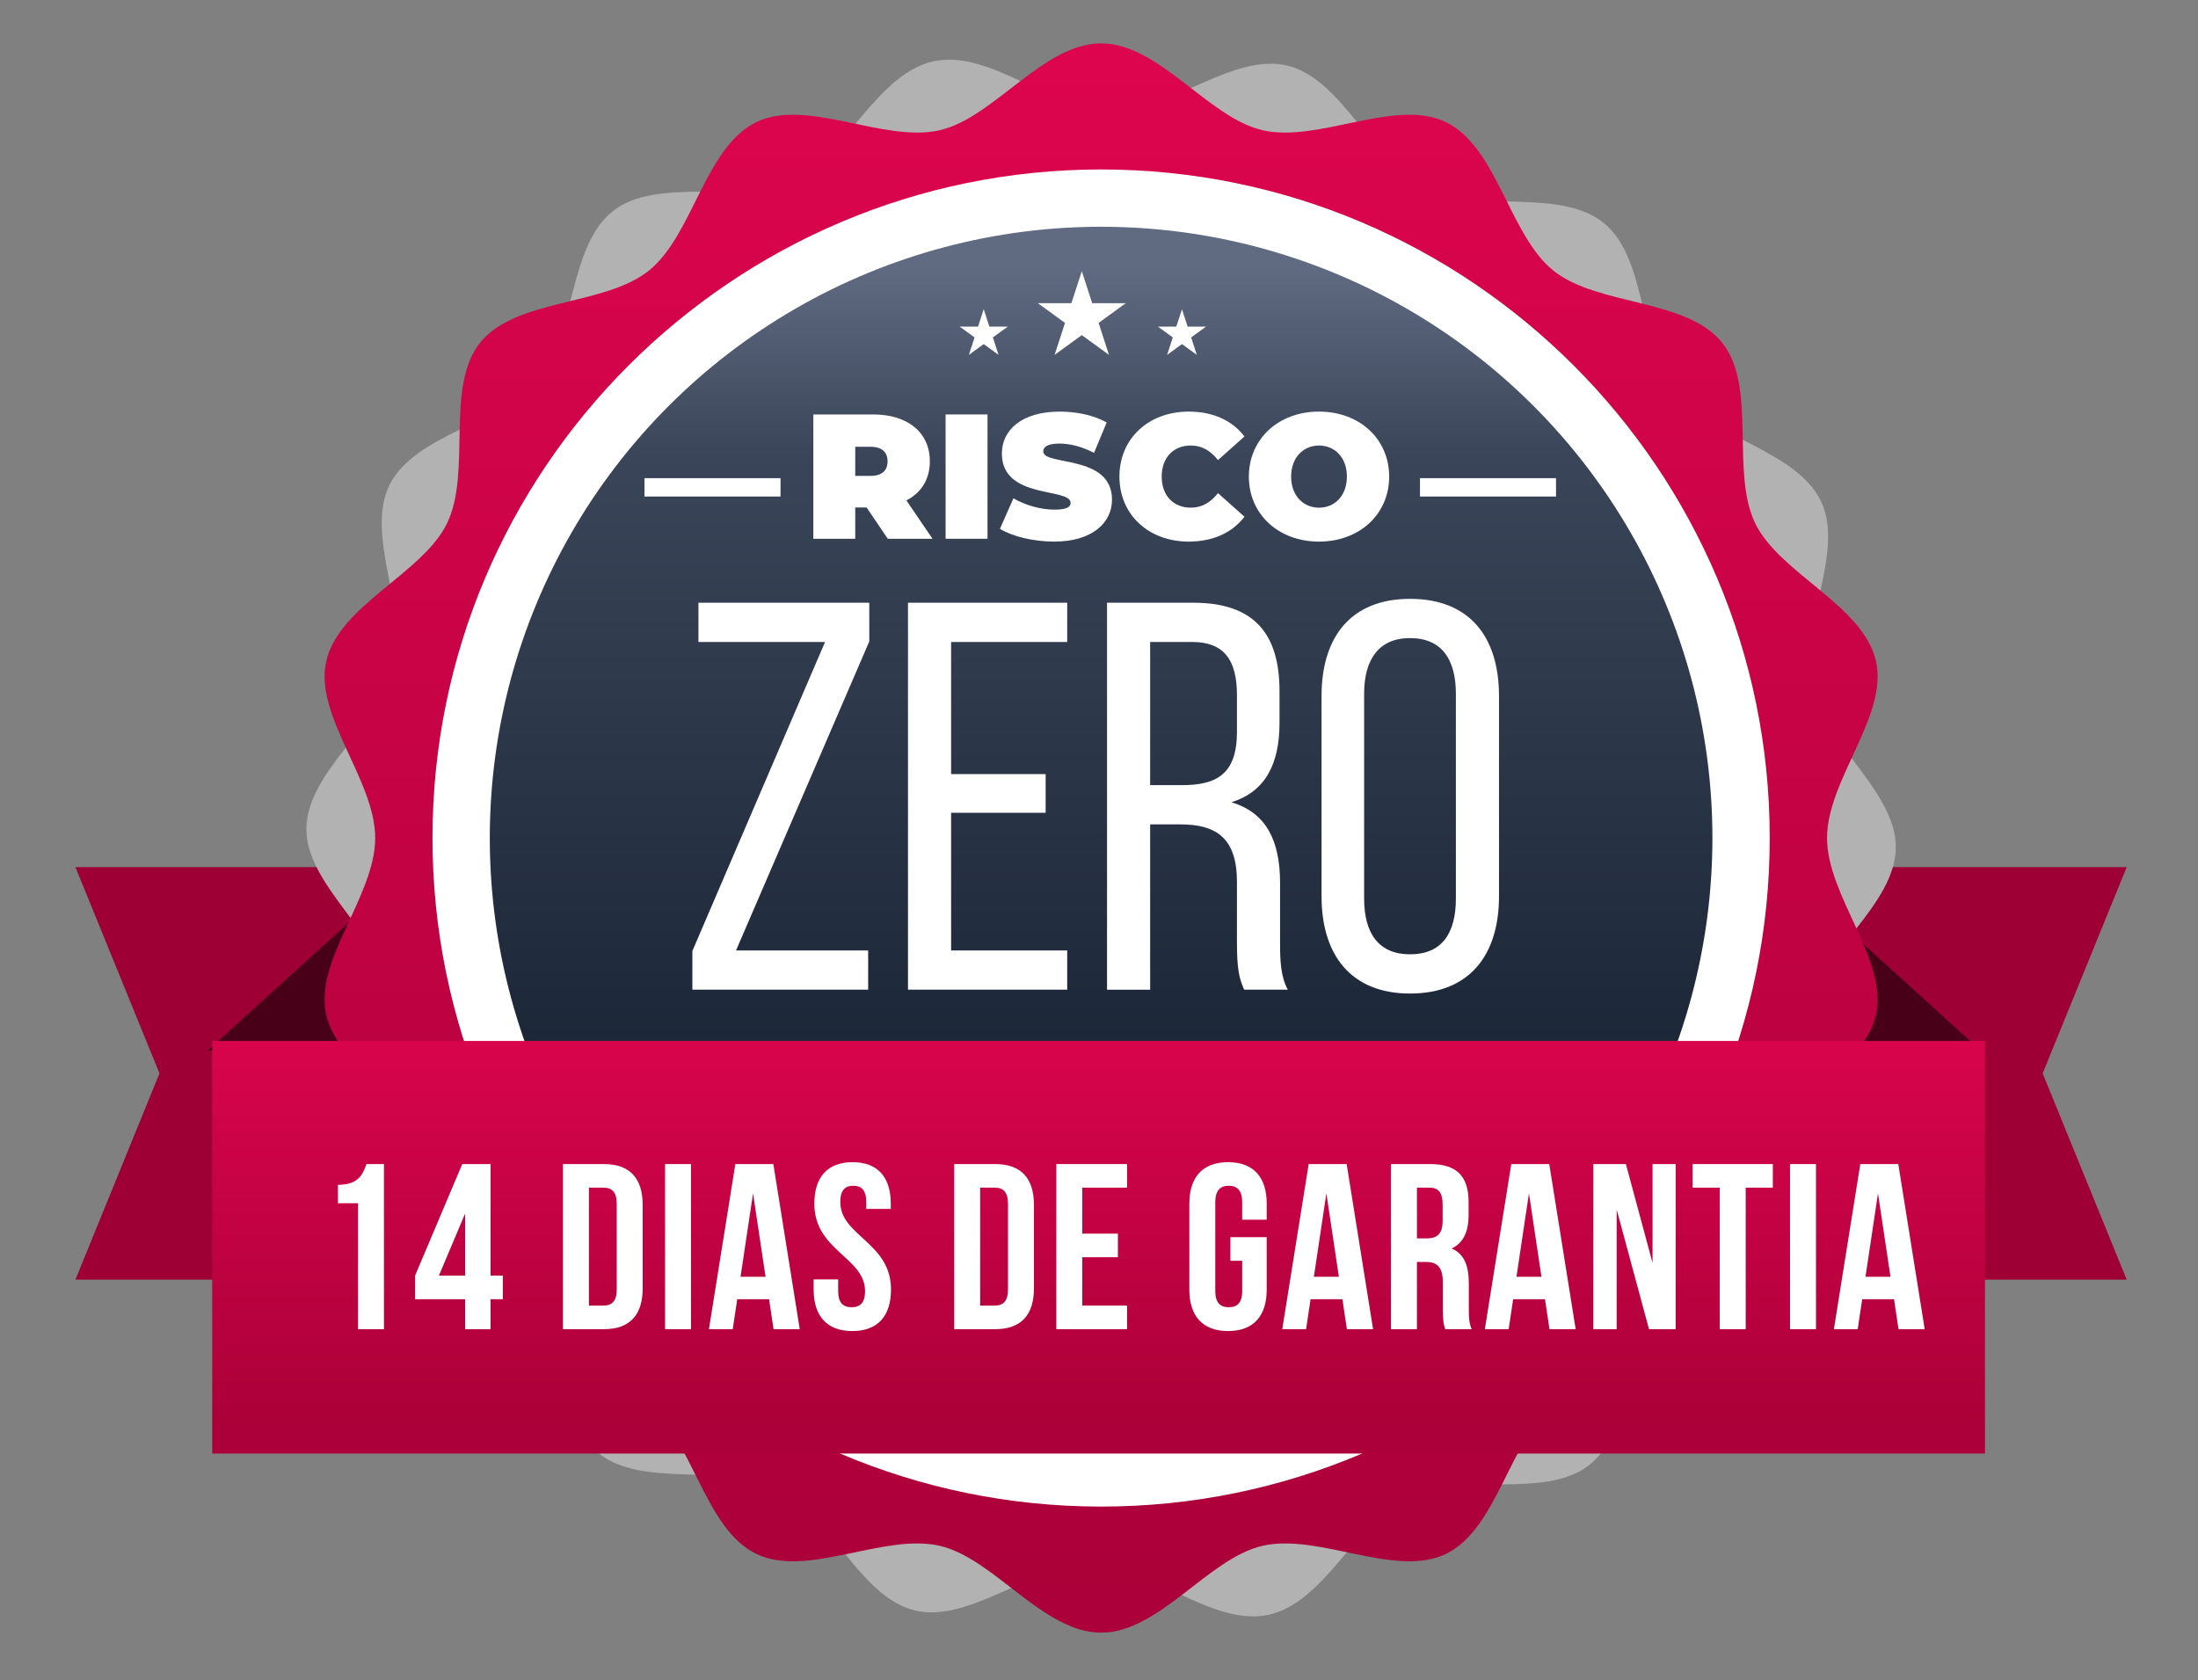
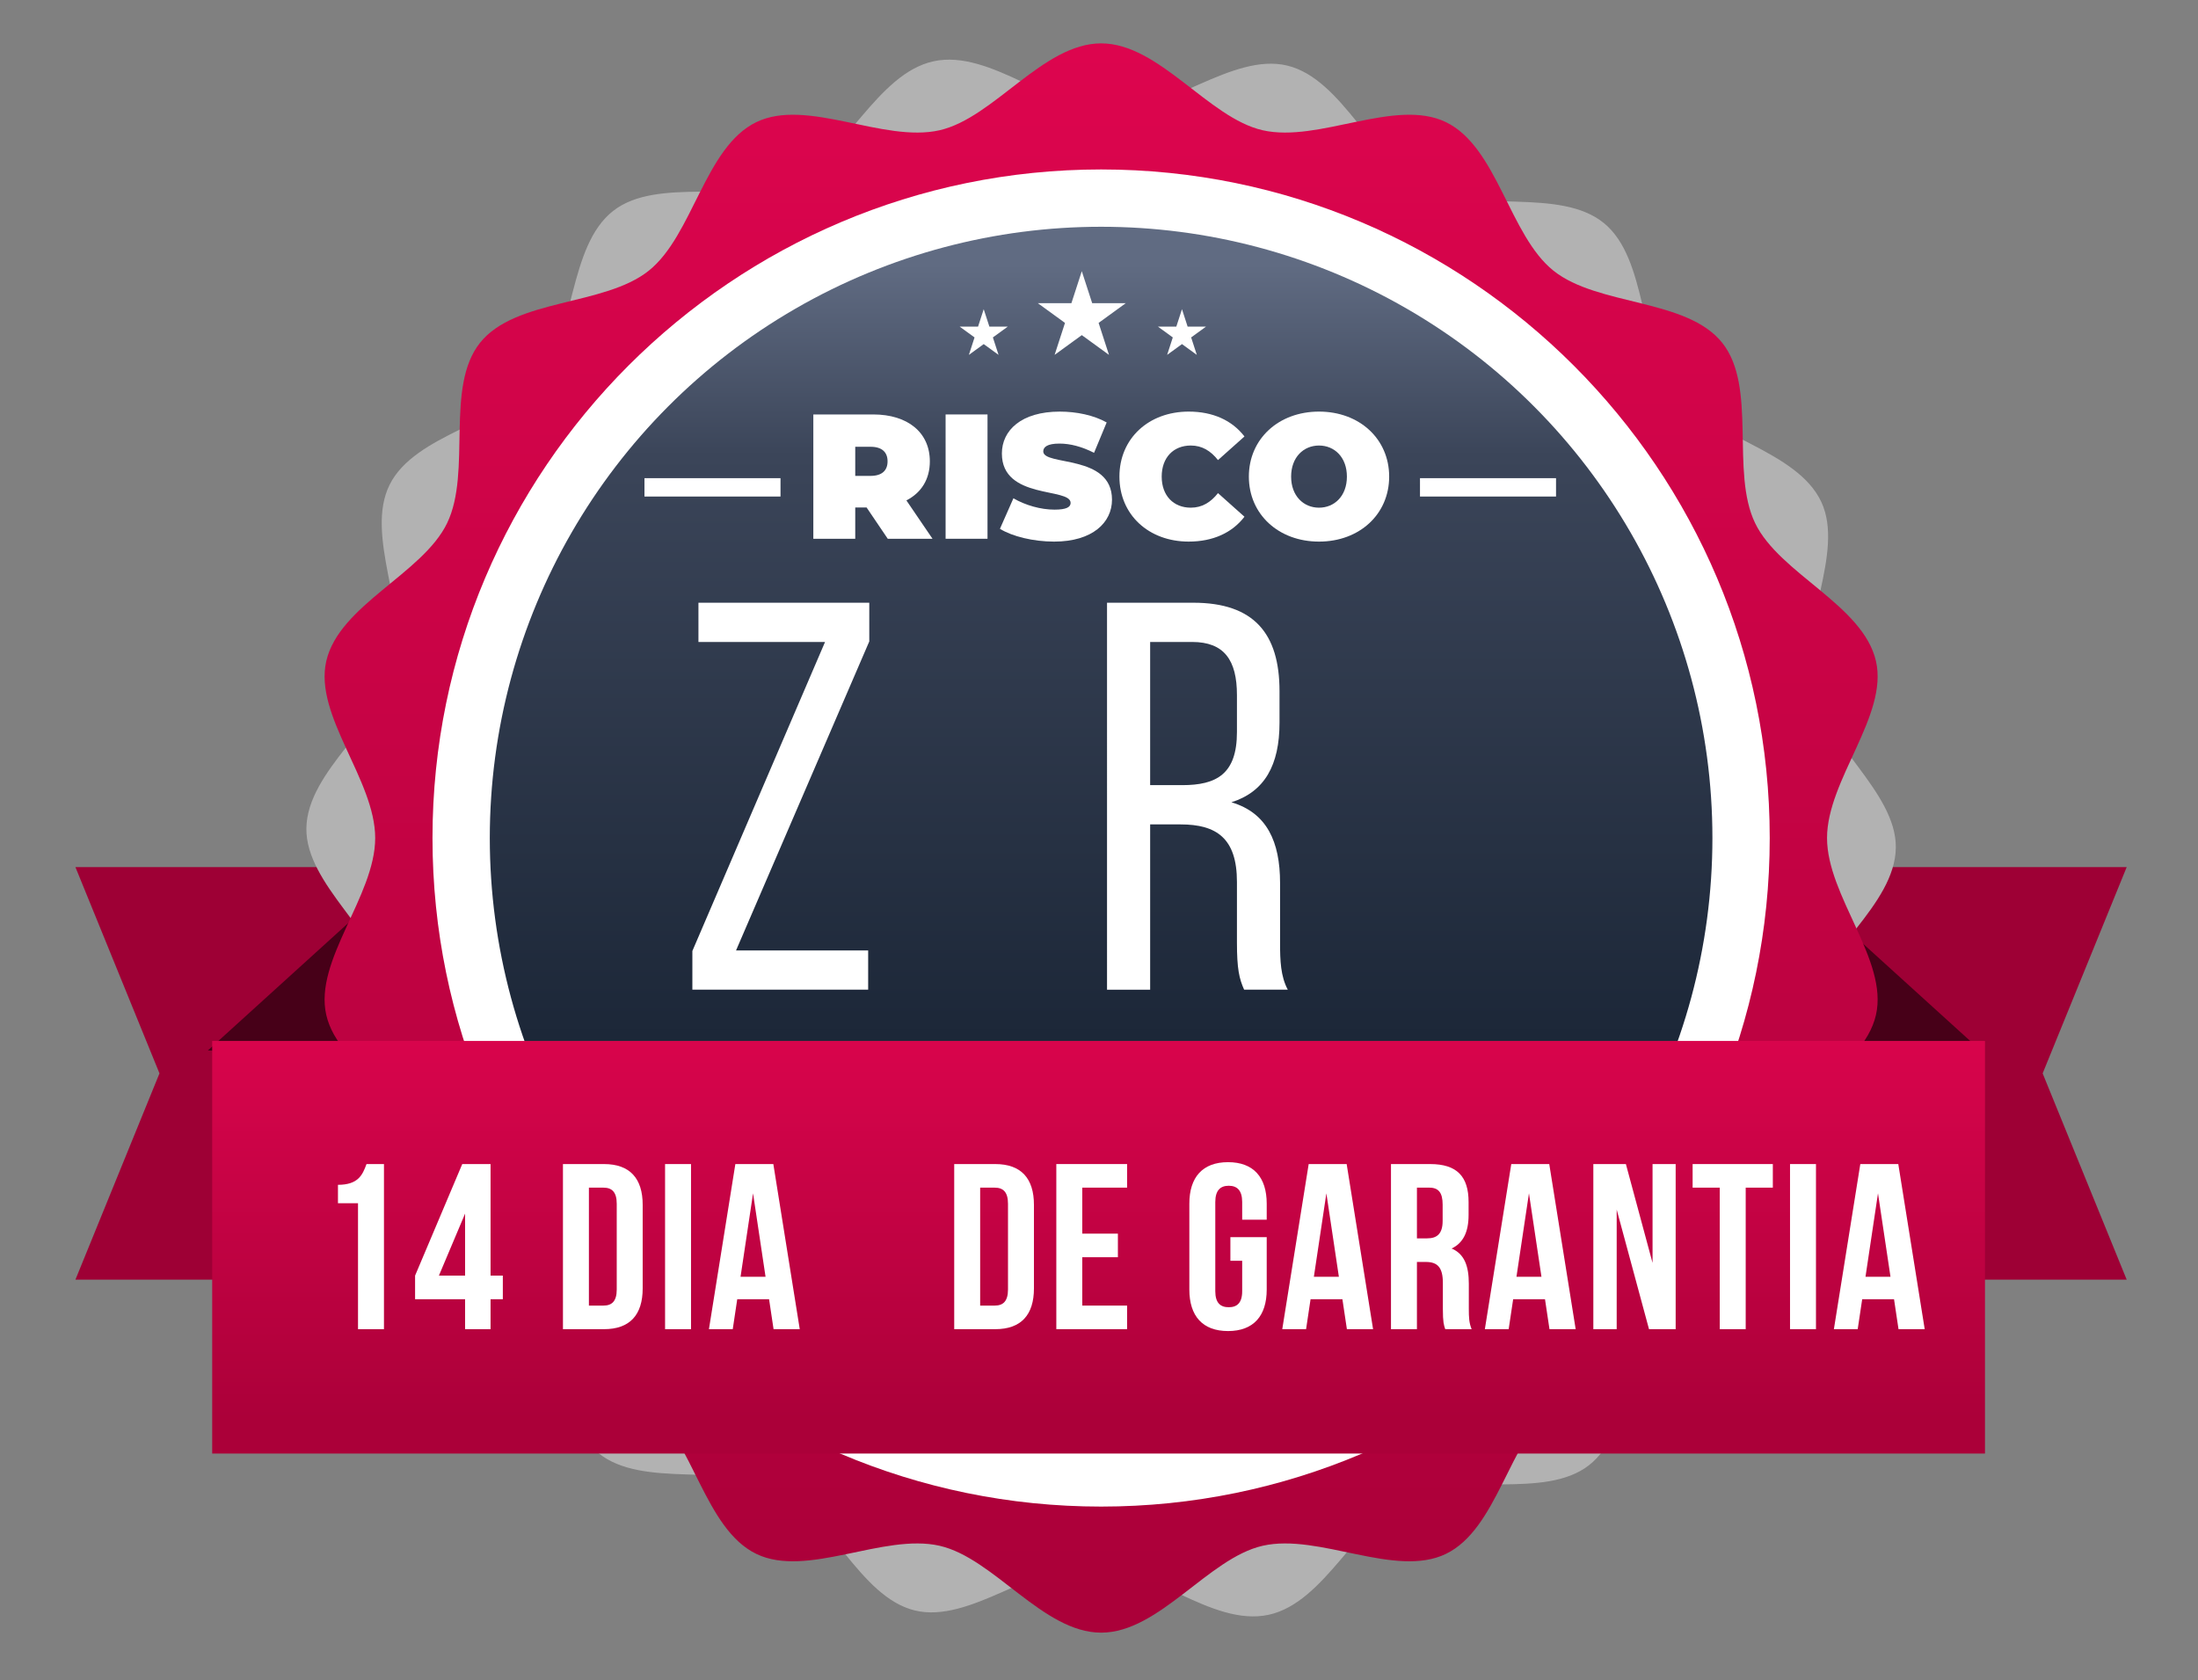
<svg xmlns="http://www.w3.org/2000/svg" version="1.1" id="Camada_1" x="0px" y="0px" viewBox="0 0 231.321 176.843" style="enable-background:new 0 0 231.321 176.843;" xml:space="preserve">
  <rect x="0" y="0" width="231.321" height="176.843" fill="#808080" stroke="none" />
  <style type="text/css">
	.st0{fill:#9E0035;}
	.st1{fill:#470018;}
	.st2{fill:#B2B2B2;}
	.st3{fill:url(#SVGID_1_);}
	.st4{fill:#FFFFFF;}
	.st5{fill:url(#SVGID_2_);}
	.st6{fill:url(#SVGID_3_);}
</style>
  <g>
    <polygon class="st0" points="163.772,91.261 163.772,134.687 223.818,134.687 214.972,112.974 223.818,91.261  " />
    <polygon class="st1" points="208.449,110.561 187.182,91.261 187.182,111.634  " />
  </g>
  <g>
    <polygon class="st0" points="67.984,91.261 67.984,134.687 7.937,134.687 16.783,112.974 7.937,91.261  " />
    <polygon class="st1" points="21.877,110.561 43.143,91.261 43.143,111.634  " />
  </g>
  <g>
    <g>
      <path class="st2" d="M133.502,169.961c-5.98,1.289-12.671-5.287-18.545-5.357c-6.061-0.073-12.915,6.297-18.673,4.9    c-5.849-1.419-9.026-10.246-14.363-12.903c-5.361-2.669-14.314,0.114-18.954-3.672c-4.619-3.769-3.689-13.088-7.391-17.833    c-3.645-4.671-12.929-6.028-15.491-11.52c-2.484-5.324,2.403-13.297,1.114-19.277c-1.289-5.98-9.026-11.233-8.955-17.107    c0.073-6.061,7.974-11.121,9.371-16.879c1.419-5.849-3.267-13.958-0.61-19.295c2.669-5.361,11.973-6.513,15.759-11.153    c3.769-4.619,3.028-13.971,7.773-17.673c4.671-3.645,13.54-0.664,19.033-3.226c5.324-2.484,8.712-11.231,14.692-12.52    c5.98-1.289,12.671,5.287,18.545,5.357c6.06,0.073,12.915-6.297,18.673-4.899c5.849,1.419,9.026,10.246,14.363,12.903    c5.361,2.669,14.314-0.114,18.954,3.672c4.619,3.769,3.689,13.088,7.391,17.834c3.645,4.671,12.929,6.028,15.491,11.52    c2.484,5.324-2.403,13.297-1.115,19.277c1.289,5.98,9.026,11.233,8.955,17.107c-0.073,6.06-7.974,11.121-9.371,16.879    c-1.419,5.849,3.267,13.958,0.61,19.295c-2.669,5.361-11.973,6.512-15.759,11.153c-3.769,4.619-3.028,13.971-7.773,17.673    c-4.671,3.645-13.54,0.663-19.032,3.226C142.87,159.925,139.482,168.672,133.502,169.961z" />
      <linearGradient id="SVGID_1_" gradientUnits="userSpaceOnUse" x1="115.882" y1="5.067" x2="115.882" y2="168.067">
        <stop offset="0" style="stop-color:#DD054E" />
        <stop offset="1" style="stop-color:#AB0039" />
      </linearGradient>
      <path class="st3" d="M115.883,171.838c-6.118,0-11.272-7.837-17-9.144c-5.909-1.348-13.951,3.435-19.286,0.856    c-5.419-2.62-6.665-11.918-11.322-15.639c-4.679-3.739-14.017-2.904-17.755-7.583c-3.721-4.657-0.849-13.572-3.468-18.99    c-2.579-5.334-11.369-8.616-12.717-14.525c-1.306-5.728,5.151-12.492,5.151-18.61c0-6.118-6.457-12.882-5.151-18.61    c1.348-5.909,10.138-9.192,12.717-14.526c2.62-5.419-0.253-14.333,3.469-18.991c3.739-4.679,13.076-3.844,17.755-7.583    c4.657-3.721,5.904-13.019,11.322-15.639c5.334-2.579,13.376,2.204,19.285,0.856c5.728-1.306,10.882-9.144,17-9.144    s11.273,7.837,17,9.144c5.909,1.348,13.951-3.435,19.286-0.856c5.419,2.62,6.665,11.918,11.322,15.639    c4.679,3.739,14.017,2.904,17.755,7.583c3.721,4.657,0.849,13.572,3.468,18.99c2.579,5.334,11.369,8.617,12.717,14.525    c1.307,5.728-5.151,12.492-5.151,18.61c0,6.118,6.457,12.882,5.151,18.61c-1.348,5.909-10.138,9.191-12.717,14.526    c-2.62,5.419,0.253,14.333-3.469,18.991c-3.739,4.679-13.076,3.844-17.755,7.583c-4.657,3.721-5.904,13.02-11.322,15.639    c-5.334,2.579-13.376-2.204-19.285-0.856C127.155,164.001,122,171.838,115.883,171.838z" />
    </g>
    <g>
      <path class="st4" d="M115.883,158.569c-38.8,0-70.367-31.566-70.367-70.366c0-38.8,31.567-70.368,70.367-70.368    c38.8,0,70.366,31.567,70.366,70.368C186.249,127.003,154.683,158.569,115.883,158.569z" />
      <linearGradient id="SVGID_2_" gradientUnits="userSpaceOnUse" x1="115.882" y1="27.9" x2="115.882" y2="109.24">
        <stop offset="0" style="stop-color:#606B82" />
        <stop offset="0.246" style="stop-color:#3B4559" />
        <stop offset="1" style="stop-color:#1C2738" />
      </linearGradient>
      <circle class="st5" cx="115.882" cy="88.202" r="64.335" />
    </g>
    <g>
      <path class="st4" d="M91.367,104.164H72.866v-4.072l13.963-32.524H73.505v-4.131h17.979v4.073l-14.022,32.523h13.905V104.164z" />
-       <path class="st4" d="M110.046,81.474v4.072h-9.949v14.487h12.218v4.131H95.558V63.437h16.756v4.131h-12.218v13.906H110.046z" />
      <path class="st4" d="M125.582,63.437c6.4,0,9.076,3.259,9.076,9.31v3.316c0,4.479-1.571,7.272-5.062,8.378    c3.724,1.105,5.12,4.131,5.12,8.494v6.342c0,1.804,0.058,3.491,0.814,4.888h-4.596c-0.523-1.164-0.756-2.211-0.756-4.945v-6.4    c0-4.596-2.153-6.051-5.935-6.051h-3.2v17.396h-4.538V63.437H125.582z M124.418,82.637c3.607,0,5.76-1.163,5.76-5.585v-3.898    c0-3.666-1.338-5.586-4.713-5.586h-4.422v15.069H124.418z" />
-       <path class="st4" d="M139.082,73.27c0-6.226,3.084-10.24,9.309-10.24c6.284,0,9.367,4.015,9.367,10.24v21.062    c0,6.168-3.083,10.24-9.367,10.24c-6.225,0-9.309-4.072-9.309-10.24V73.27z M143.562,94.565c0,3.724,1.571,5.876,4.829,5.876    c3.316,0,4.829-2.152,4.829-5.876V73.037c0-3.666-1.513-5.877-4.829-5.877c-3.258,0-4.829,2.211-4.829,5.877V94.565z" />
    </g>
    <g>
      <polygon class="st4" points="113.85,28.544 114.943,31.908 118.48,31.908 115.619,33.987 116.712,37.351 113.85,35.272     110.989,37.351 112.082,33.987 109.22,31.908 112.757,31.908   " />
      <polygon class="st4" points="124.393,32.544 124.989,34.38 126.92,34.38 125.358,35.514 125.955,37.351 124.393,36.216     122.831,37.351 123.427,35.514 121.866,34.38 123.796,34.38   " />
      <polygon class="st4" points="103.528,32.544 104.125,34.38 106.055,34.38 104.493,35.514 105.09,37.351 103.528,36.216     101.966,37.351 102.563,35.514 101.001,34.38 102.931,34.38   " />
    </g>
    <g>
      <g>
        <path class="st4" d="M91.203,53.415h-1.196v3.29h-4.411V43.621h6.299c3.645,0,5.963,1.906,5.963,4.935     c0,1.888-0.897,3.309-2.468,4.112l2.748,4.037h-4.71L91.203,53.415z M91.615,47.023h-1.608v3.065h1.608     c1.215,0,1.794-0.579,1.794-1.532S92.829,47.023,91.615,47.023z" />
        <path class="st4" d="M99.516,43.621h4.411v13.084h-4.411V43.621z" />
        <path class="st4" d="M105.234,55.659l1.42-3.215c1.234,0.729,2.878,1.196,4.318,1.196c1.252,0,1.701-0.262,1.701-0.71     c0-1.646-7.234-0.318-7.234-5.196c0-2.431,2.037-4.412,6.093-4.412c1.757,0,3.57,0.374,4.935,1.141l-1.327,3.196     c-1.29-0.654-2.505-0.972-3.645-0.972c-1.29,0-1.701,0.373-1.701,0.822c0,1.57,7.234,0.262,7.234,5.084     c0,2.393-2.038,4.411-6.094,4.411C108.748,57.004,106.542,56.462,105.234,55.659z" />
        <path class="st4" d="M117.81,50.163c0-4.019,3.084-6.842,7.29-6.842c2.561,0,4.58,0.935,5.869,2.617l-2.785,2.486     c-0.766-0.973-1.682-1.533-2.86-1.533c-1.832,0-3.065,1.271-3.065,3.271s1.234,3.271,3.065,3.271c1.178,0,2.094-0.561,2.86-1.532     l2.785,2.486c-1.29,1.682-3.309,2.616-5.869,2.616C120.894,57.004,117.81,54.182,117.81,50.163z" />
        <path class="st4" d="M131.432,50.163c0-3.963,3.122-6.842,7.383-6.842s7.383,2.879,7.383,6.842s-3.122,6.841-7.383,6.841     S131.432,54.126,131.432,50.163z M141.75,50.163c0-2.038-1.308-3.271-2.935-3.271c-1.626,0-2.935,1.233-2.935,3.271     c0,2.037,1.309,3.271,2.935,3.271C140.442,53.434,141.75,52.201,141.75,50.163z" />
      </g>
      <rect x="149.442" y="50.328" class="st4" width="14.317" height="1.933" />
      <rect x="67.825" y="50.328" class="st4" width="14.317" height="1.933" />
    </g>
  </g>
  <g>
    <linearGradient id="SVGID_3_" gradientUnits="userSpaceOnUse" x1="115.617" y1="105.178" x2="115.617" y2="149.924">
      <stop offset="0" style="stop-color:#DD054E" />
      <stop offset="1" style="stop-color:#AB0039" />
    </linearGradient>
    <rect x="22.331" y="109.561" class="st6" width="186.572" height="43.426" />
    <g>
      <g>
        <path class="st4" d="M35.568,124.703c2.11,0,2.582-1.018,3.004-2.185h1.837v17.378h-2.731V126.64h-2.11V124.703z" />
        <path class="st4" d="M43.684,134.261l4.965-11.742h2.979v11.742h1.291v2.482h-1.291v3.153h-2.681v-3.153h-5.263V134.261z      M48.947,134.261v-6.529l-2.756,6.529H48.947z" />
        <path class="st4" d="M59.246,122.519h4.32c2.73,0,4.071,1.514,4.071,4.295v8.788c0,2.78-1.341,4.295-4.071,4.295h-4.32V122.519z      M61.977,125.001v12.413h1.539c0.869,0,1.39-0.447,1.39-1.688v-9.036c0-1.242-0.521-1.688-1.39-1.688H61.977z" />
        <path class="st4" d="M69.993,122.519h2.731v17.378h-2.731V122.519z" />
        <path class="st4" d="M84.167,139.897h-2.756l-0.472-3.153h-3.351l-0.472,3.153h-2.507l2.781-17.378h3.997L84.167,139.897z      M77.936,134.385h2.632l-1.316-8.788L77.936,134.385z" />
-         <path class="st4" d="M89.726,122.32c2.656,0,4.021,1.589,4.021,4.37v0.546h-2.582v-0.72c0-1.241-0.497-1.714-1.366-1.714     c-0.869,0-1.365,0.473-1.365,1.714c0,3.574,5.337,4.245,5.337,9.21c0,2.78-1.39,4.369-4.071,4.369s-4.072-1.589-4.072-4.369     v-1.067h2.582v1.241c0,1.241,0.546,1.688,1.415,1.688c0.869,0,1.415-0.447,1.415-1.688c0-3.575-5.337-4.245-5.337-9.21     C85.704,123.909,87.069,122.32,89.726,122.32z" />
        <path class="st4" d="M100.423,122.519h4.32c2.73,0,4.071,1.514,4.071,4.295v8.788c0,2.78-1.341,4.295-4.071,4.295h-4.32V122.519z      M103.154,125.001v12.413h1.539c0.869,0,1.39-0.447,1.39-1.688v-9.036c0-1.242-0.521-1.688-1.39-1.688H103.154z" />
        <path class="st4" d="M113.9,129.842h3.749v2.482H113.9v5.09h4.717v2.482h-7.448v-17.378h7.448v2.482H113.9V129.842z" />
        <path class="st4" d="M129.488,130.214h3.823v5.512c0,2.78-1.39,4.369-4.071,4.369c-2.682,0-4.072-1.589-4.072-4.369v-9.036     c0-2.781,1.39-4.37,4.072-4.37c2.681,0,4.071,1.589,4.071,4.37v1.687h-2.582v-1.861c0-1.241-0.546-1.714-1.415-1.714     c-0.869,0-1.415,0.473-1.415,1.714v9.384c0,1.241,0.546,1.688,1.415,1.688c0.869,0,1.415-0.447,1.415-1.688v-3.202h-1.241     V130.214z" />
        <path class="st4" d="M144.505,139.897h-2.756l-0.472-3.153h-3.351l-0.472,3.153h-2.507l2.781-17.378h3.997L144.505,139.897z      M138.274,134.385h2.632l-1.316-8.788L138.274,134.385z" />
        <path class="st4" d="M152.099,139.897c-0.149-0.447-0.249-0.72-0.249-2.135v-2.731c0-1.613-0.546-2.209-1.787-2.209h-0.943v7.075     h-2.731v-17.378h4.121c2.83,0,4.046,1.315,4.046,3.997v1.365c0,1.787-0.571,2.954-1.787,3.525     c1.365,0.57,1.812,1.887,1.812,3.699v2.681c0,0.844,0.025,1.465,0.298,2.11H152.099z M149.12,125.001v5.338h1.067     c1.018,0,1.639-0.447,1.639-1.838v-1.713c0-1.241-0.422-1.787-1.391-1.787H149.12z" />
        <path class="st4" d="M165.826,139.897h-2.756l-0.472-3.153h-3.351l-0.472,3.153h-2.507l2.781-17.378h3.997L165.826,139.897z      M159.594,134.385h2.632l-1.316-8.788L159.594,134.385z" />
        <path class="st4" d="M170.143,127.31v12.587h-2.458v-17.378h3.426l2.806,10.401v-10.401h2.433v17.378h-2.805L170.143,127.31z" />
        <path class="st4" d="M178.134,122.519h8.441v2.482h-2.855v14.896h-2.731v-14.896h-2.855V122.519z" />
        <path class="st4" d="M188.385,122.519h2.731v17.378h-2.731V122.519z" />
        <path class="st4" d="M202.559,139.897h-2.756l-0.472-3.153h-3.351l-0.472,3.153h-2.507l2.781-17.378h3.997L202.559,139.897z      M196.327,134.385h2.632l-1.316-8.788L196.327,134.385z" />
      </g>
    </g>
  </g>
  <g>
</g>
  <g>
</g>
  <g>
</g>
  <g>
</g>
  <g>
</g>
  <g>
</g>
</svg>